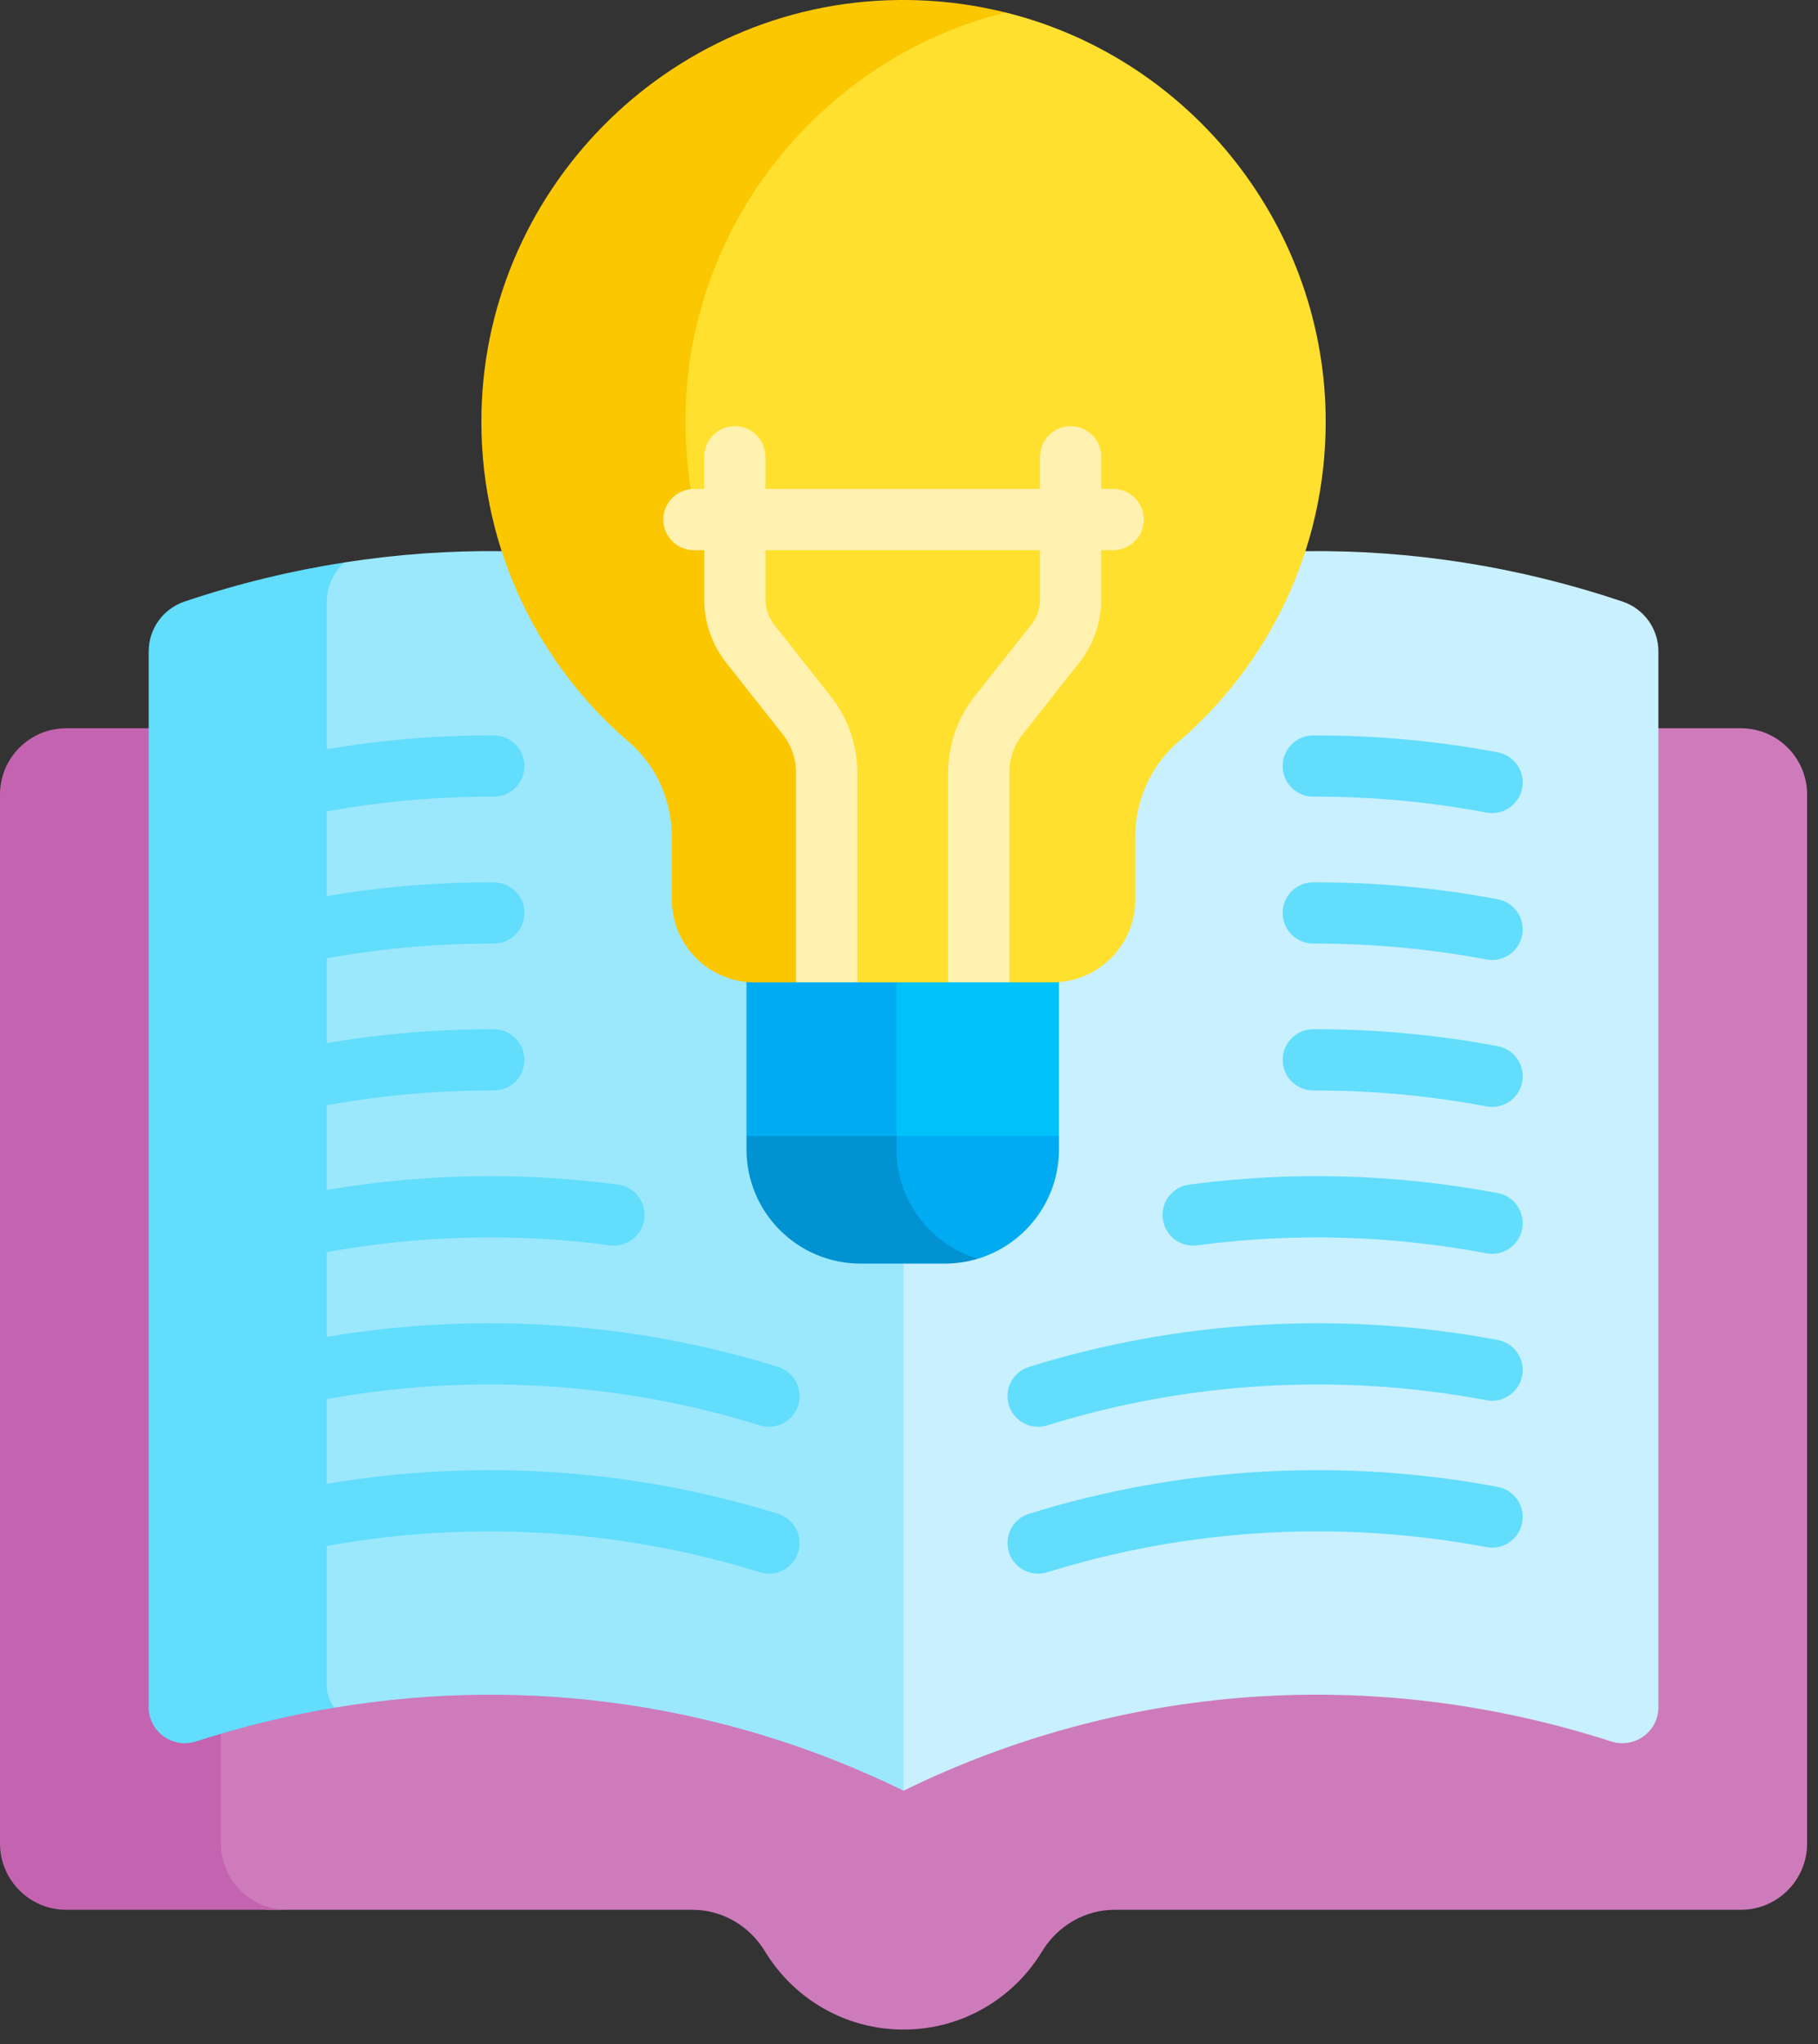
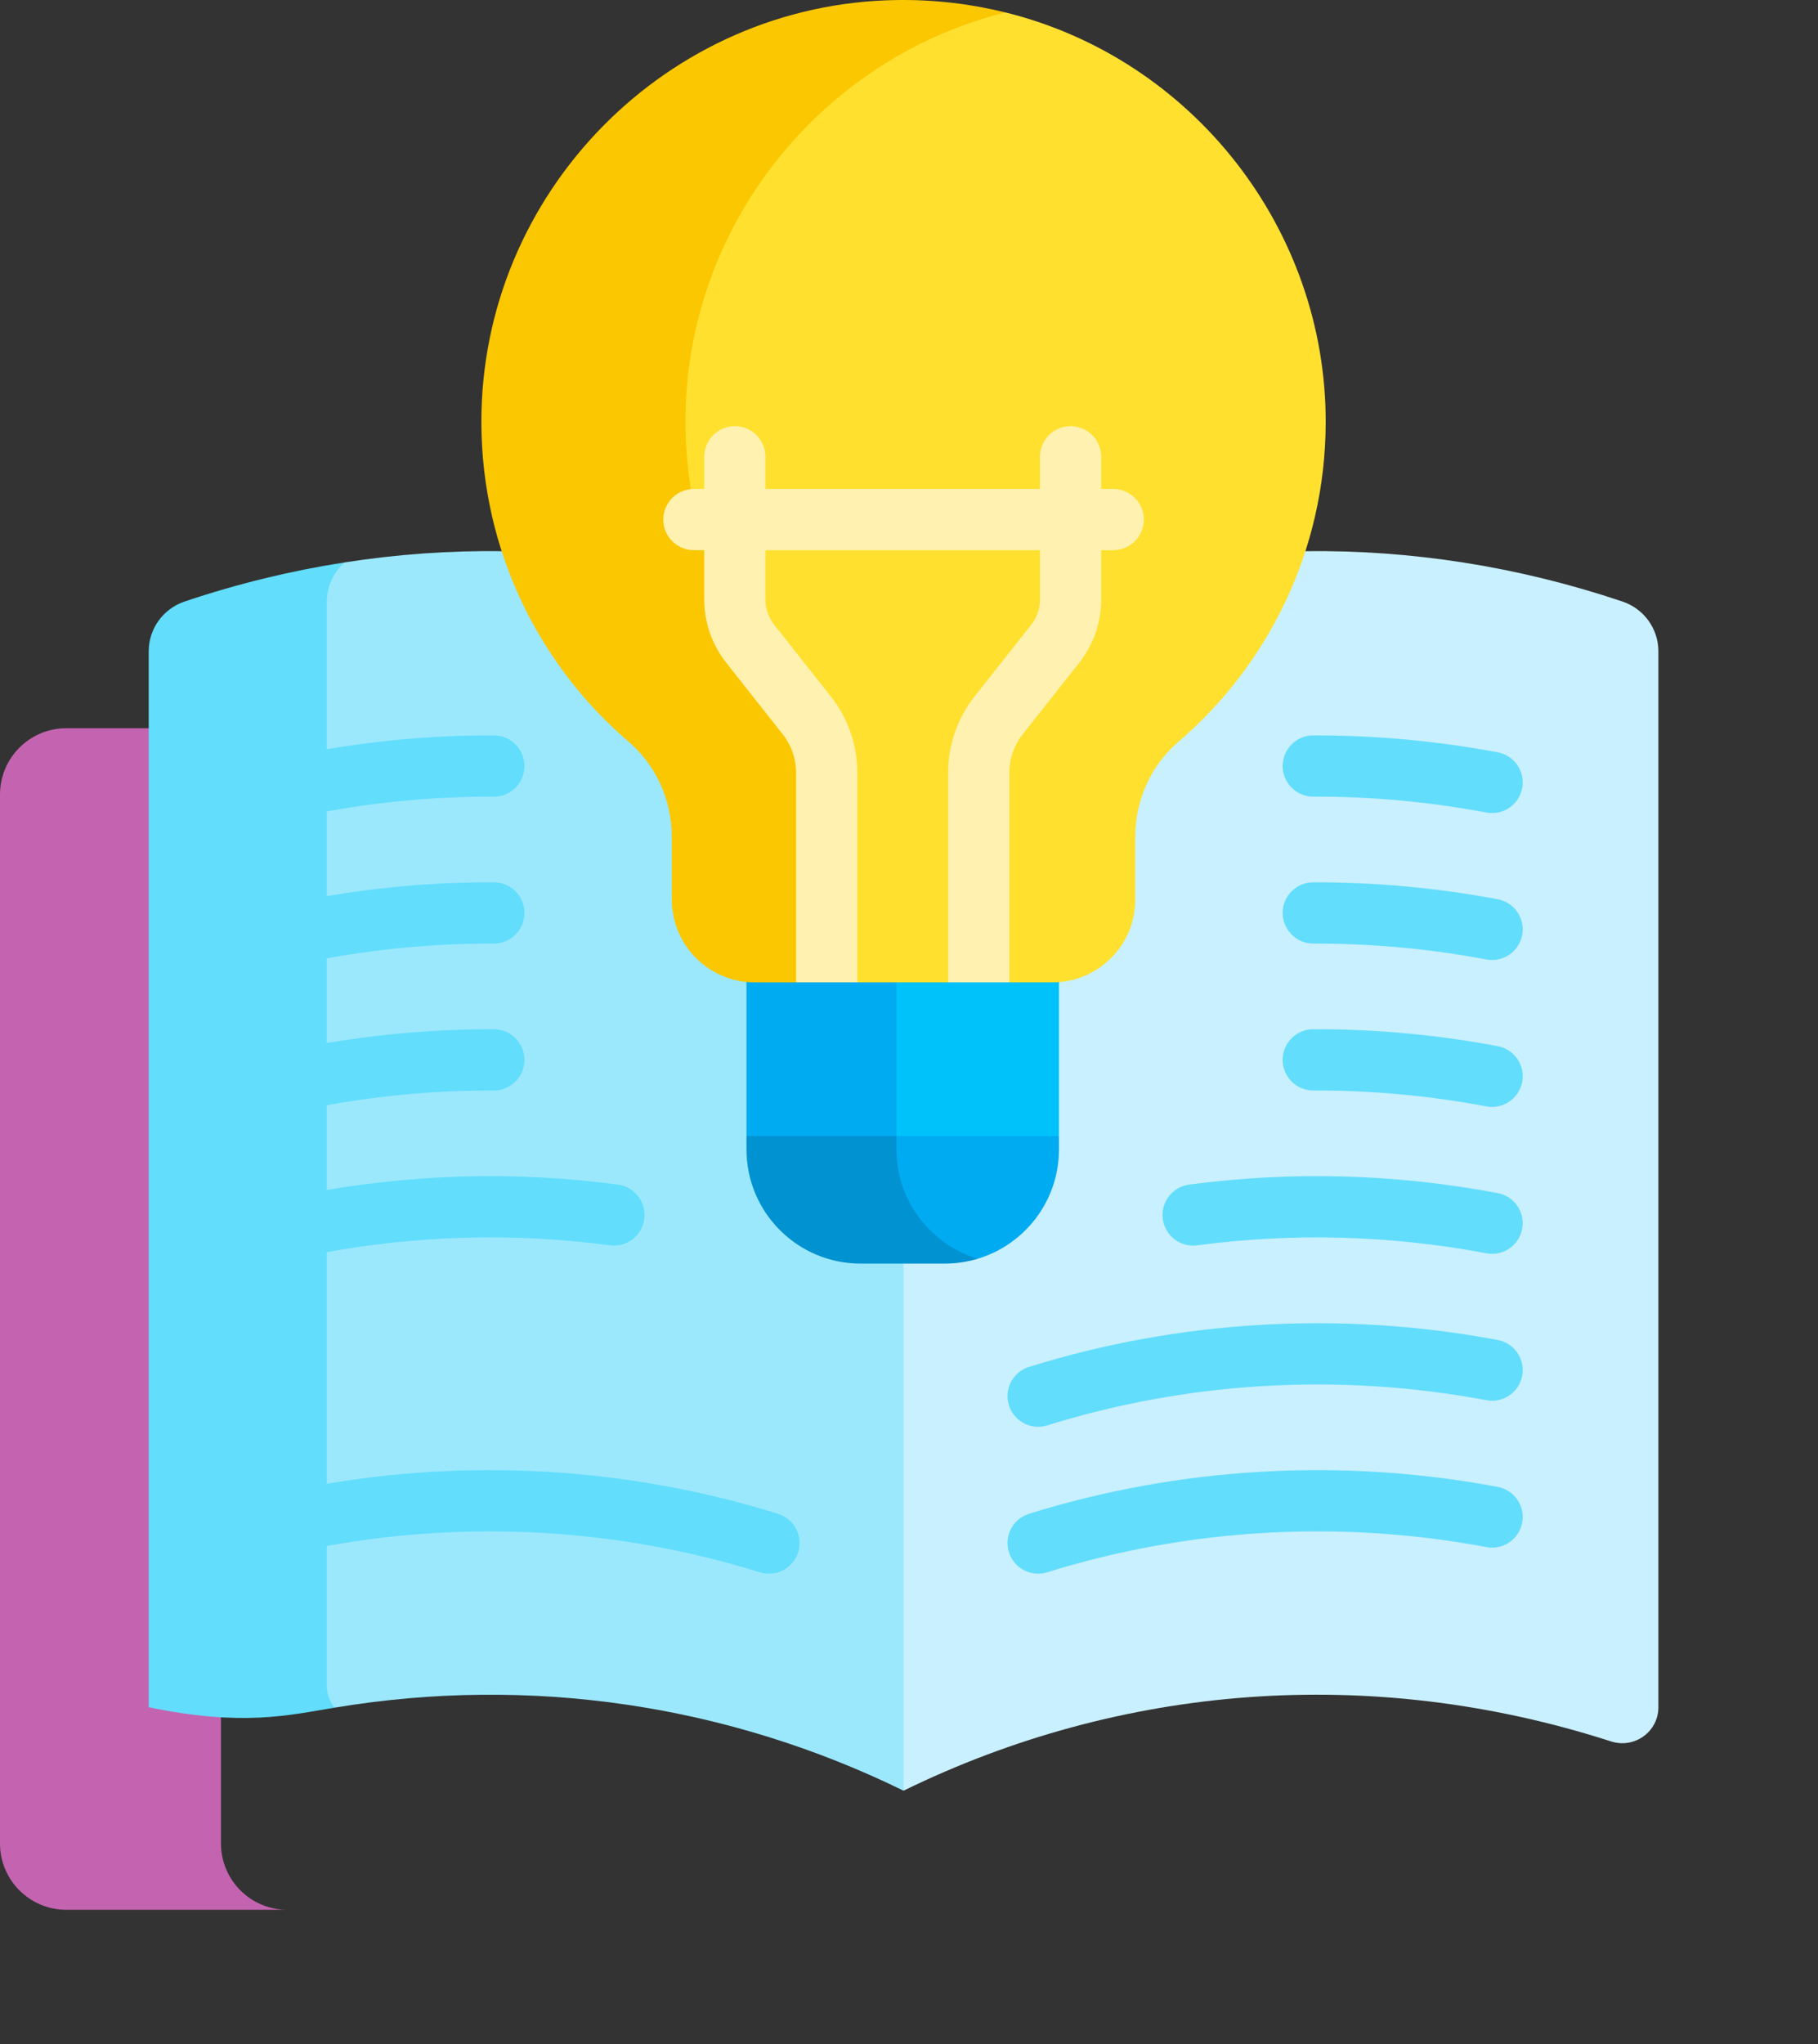
<svg xmlns="http://www.w3.org/2000/svg" width="97" height="109" viewBox="0 0 97 109" fill="none">
  <rect x="0" y="0" width="97" height="109" fill="#333333" stroke="none" />
  <g id="Group">
-     <path id="Vector" d="M92.881 38.831H88.484L85.035 43.354V86.778H11.36C11.105 87.479 10.964 87.867 10.964 87.867V98.863L12.343 101.113L14.189 101.833H36.944C38.54 101.833 39.993 102.692 40.82 104.056C42.334 106.552 45.076 108.22 48.209 108.22C51.341 108.22 54.083 106.552 55.597 104.056C56.425 102.692 57.878 101.833 59.473 101.833H92.881C94.835 101.833 96.418 100.249 96.418 98.296V42.367C96.418 40.414 94.835 38.831 92.881 38.831Z" fill="#CE7BBC" />
    <g id="Group_2">
      <path id="Vector_2" d="M11.79 98.296V86.778H9.947V41.284L7.934 38.831H3.536C1.583 38.831 0 40.414 0 42.367V98.296C0 100.249 1.583 101.833 3.536 101.833H15.326C13.373 101.833 11.79 100.249 11.79 98.296Z" fill="#C464B0" />
    </g>
    <path id="Vector_3" d="M86.568 32.075C80.962 30.191 75.258 29.321 69.65 29.389L65.438 32.171L53.756 49.117L45.84 66.43V90.988L48.209 95.482C59.749 89.838 73.11 88.711 85.959 92.855C87.205 93.257 88.484 92.341 88.484 91.032V34.728C88.484 33.523 87.71 32.458 86.568 32.075Z" fill="#C9F0FE" />
    <path id="Vector_4" d="M42.662 61.141V52.359L39.208 47.572V39.678L30.647 31.034L26.767 29.389C23.984 29.355 21.178 29.553 18.371 29.991L15.326 32.014V90.126L17.842 91.057C28.332 89.305 38.867 90.913 48.209 95.482V67.377L42.662 61.141Z" fill="#9BE8FD" />
    <g id="Group_3">
-       <path id="Vector_5" d="M17.437 89.865V32.103C17.437 31.28 17.79 30.523 18.371 29.991C15.522 30.435 12.674 31.125 9.85 32.074C8.708 32.458 7.934 33.523 7.934 34.728V91.032C7.934 92.341 9.212 93.257 10.459 92.855C12.906 92.065 15.373 91.468 17.842 91.056C17.591 90.73 17.437 90.322 17.437 89.865Z" fill="#62DDFC" />
+       <path id="Vector_5" d="M17.437 89.865V32.103C17.437 31.28 17.79 30.523 18.371 29.991C15.522 30.435 12.674 31.125 9.85 32.074C8.708 32.458 7.934 33.523 7.934 34.728V91.032C12.906 92.065 15.373 91.468 17.842 91.056C17.591 90.73 17.437 90.322 17.437 89.865Z" fill="#62DDFC" />
    </g>
    <g id="Group_4">
      <path id="Vector_6" d="M41.029 83.911C40.868 83.911 40.705 83.887 40.543 83.837C33.012 81.492 24.908 81.027 17.108 82.495C16.221 82.66 15.368 82.078 15.201 81.191C15.034 80.305 15.618 79.451 16.504 79.284C24.827 77.719 33.475 78.215 41.514 80.719C42.375 80.987 42.856 81.903 42.588 82.764C42.37 83.463 41.725 83.911 41.029 83.911Z" fill="#62DDFC" />
    </g>
    <g id="Group_5">
-       <path id="Vector_7" d="M41.029 76.078C40.868 76.078 40.705 76.054 40.543 76.004C33.012 73.658 24.908 73.194 17.108 74.661C16.221 74.828 15.368 74.244 15.201 73.358C15.034 72.472 15.618 71.618 16.504 71.451C24.827 69.886 33.475 70.382 41.514 72.885C42.375 73.154 42.856 74.069 42.588 74.93C42.37 75.629 41.725 76.078 41.029 76.078Z" fill="#62DDFC" />
-     </g>
+       </g>
    <g id="Group_6">
      <path id="Vector_8" d="M16.804 66.856C16.034 66.856 15.349 66.308 15.201 65.524C15.034 64.638 15.618 63.784 16.504 63.617C21.967 62.59 27.508 62.438 32.973 63.165C33.867 63.284 34.495 64.106 34.376 65C34.257 65.894 33.436 66.521 32.542 66.403C27.422 65.721 22.229 65.864 17.108 66.827C17.006 66.846 16.904 66.856 16.804 66.856Z" fill="#62DDFC" />
    </g>
    <g id="Group_7">
      <path id="Vector_9" d="M16.804 59.022C16.034 59.022 15.349 58.475 15.201 57.691C15.034 56.804 15.618 55.951 16.504 55.784C19.756 55.172 23.069 54.876 26.354 54.881C27.256 54.884 27.984 55.618 27.981 56.52C27.977 57.42 27.247 58.147 26.348 58.147C26.283 58.146 26.221 58.147 26.158 58.147C23.14 58.147 20.097 58.431 17.108 58.994C17.006 59.013 16.904 59.022 16.804 59.022Z" fill="#62DDFC" />
    </g>
    <g id="Group_8">
      <path id="Vector_10" d="M16.804 51.188C16.034 51.188 15.349 50.641 15.201 49.857C15.034 48.97 15.618 48.117 16.504 47.95C19.755 47.338 23.065 47.031 26.354 47.047C27.256 47.05 27.984 47.784 27.981 48.686C27.977 49.586 27.247 50.313 26.348 50.313C26.285 50.316 26.223 50.313 26.161 50.313C23.141 50.313 20.097 50.597 17.108 51.16C17.006 51.179 16.904 51.188 16.804 51.188Z" fill="#62DDFC" />
    </g>
    <g id="Group_9">
      <path id="Vector_11" d="M16.804 43.354C16.034 43.354 15.349 42.807 15.201 42.023C15.034 41.136 15.618 40.283 16.504 40.116C19.755 39.505 23.073 39.2 26.354 39.213C27.255 39.216 27.984 39.95 27.98 40.852C27.977 41.754 27.251 42.487 26.341 42.479C23.26 42.468 20.156 42.753 17.108 43.326C17.006 43.345 16.904 43.354 16.804 43.354Z" fill="#62DDFC" />
    </g>
    <g id="Group_10">
      <path id="Vector_12" d="M55.389 83.911C54.693 83.911 54.048 83.463 53.83 82.763C53.562 81.902 54.042 80.987 54.904 80.718C62.943 78.215 71.591 77.719 79.914 79.284C80.8 79.451 81.384 80.305 81.217 81.191C81.05 82.078 80.196 82.662 79.31 82.494C71.51 81.026 63.406 81.491 55.875 83.837C55.713 83.888 55.55 83.911 55.389 83.911Z" fill="#62DDFC" />
    </g>
    <g id="Group_11">
      <path id="Vector_13" d="M55.389 76.078C54.693 76.078 54.048 75.629 53.83 74.93C53.562 74.069 54.042 73.153 54.904 72.885C62.943 70.381 71.591 69.886 79.914 71.451C80.8 71.618 81.384 72.471 81.217 73.358C81.05 74.244 80.196 74.828 79.31 74.661C71.51 73.193 63.406 73.657 55.875 76.004C55.713 76.054 55.55 76.078 55.389 76.078Z" fill="#62DDFC" />
    </g>
    <g id="Group_12">
      <path id="Vector_14" d="M79.613 66.856C79.513 66.856 79.412 66.846 79.31 66.827C74.189 65.864 68.996 65.721 63.876 66.403C62.982 66.523 62.161 65.894 62.042 65C61.923 64.106 62.551 63.284 63.445 63.165C68.91 62.438 74.451 62.589 79.913 63.617C80.8 63.784 81.383 64.638 81.217 65.524C81.069 66.309 80.384 66.856 79.613 66.856Z" fill="#62DDFC" />
    </g>
    <g id="Group_13">
      <path id="Vector_15" d="M79.613 59.022C79.513 59.022 79.412 59.013 79.31 58.994C76.261 58.42 73.155 58.134 70.077 58.147C70.075 58.147 70.072 58.147 70.07 58.147C69.171 58.147 68.441 57.42 68.437 56.52C68.434 55.618 69.162 54.884 70.064 54.881C73.353 54.867 76.662 55.172 79.914 55.784C80.8 55.951 81.384 56.804 81.217 57.691C81.069 58.475 80.384 59.022 79.613 59.022Z" fill="#62DDFC" />
    </g>
    <g id="Group_14">
      <path id="Vector_16" d="M79.613 51.188C79.513 51.188 79.412 51.179 79.31 51.16C76.262 50.586 73.149 50.305 70.077 50.313C70.075 50.313 70.073 50.313 70.07 50.313C69.171 50.313 68.441 49.586 68.437 48.686C68.434 47.784 69.162 47.05 70.064 47.047C73.347 47.037 76.663 47.338 79.914 47.95C80.8 48.117 81.383 48.97 81.217 49.857C81.069 50.641 80.384 51.188 79.613 51.188Z" fill="#62DDFC" />
    </g>
    <g id="Group_15">
      <path id="Vector_17" d="M79.613 43.354C79.513 43.354 79.412 43.345 79.31 43.326C76.262 42.753 73.156 42.466 70.077 42.479C70.075 42.479 70.073 42.479 70.07 42.479C69.171 42.479 68.441 41.752 68.437 40.852C68.434 39.95 69.162 39.216 70.064 39.213C73.348 39.203 76.663 39.505 79.914 40.116C80.8 40.283 81.383 41.136 81.217 42.023C81.069 42.807 80.384 43.354 79.613 43.354Z" fill="#62DDFC" />
    </g>
    <path id="Vector_18" d="M56.111 51.539H47.192V59.587L47.83 60.577L47.437 61.192V61.7H54.671L56.502 60.577V52.359L56.111 51.539Z" fill="#00C2FB" />
    <path id="Vector_19" d="M47.83 52.359L48.435 51.539H40.433L39.828 52.359V60.577L40.941 61.7H48.943L47.83 60.577V52.359Z" fill="#00ABF2" />
    <path id="Vector_20" d="M47.83 60.577L47.437 61.192V63.977L50.213 67.119H52.166C54.674 66.365 56.502 64.039 56.502 61.285V60.577L47.83 60.577Z" fill="#00ABF2" />
    <path id="Vector_21" d="M47.83 61.285V60.577H39.828V61.285C39.828 64.65 42.555 67.377 45.92 67.377H50.41C51.02 67.377 51.61 67.286 52.166 67.119C49.658 66.365 47.83 64.039 47.83 61.285Z" fill="#0092D1" />
    <path id="Vector_22" d="M53.644 0.662H48.209L41.658 6.066C41.658 6.066 34.954 13.397 35.389 13.614C35.824 13.832 34.517 21.526 34.517 21.526L35.484 28.248L40.614 36.405L43.808 40.833V51.79L44.211 51.611L45.741 52.381H50.588L52.082 51.611L53.854 52.381H56.156C58.595 52.381 60.573 50.404 60.573 47.965V44.629C60.573 42.687 61.395 40.822 62.87 39.559C67.666 35.45 70.712 29.357 70.733 22.552C70.765 12.22 63.632 3.135 53.644 0.662Z" fill="#FFE02F" />
    <path id="Vector_23" d="M44.334 39.469C39.596 35.362 36.593 29.309 36.572 22.552C36.539 12.043 43.838 3.108 53.644 0.662C51.799 0.206 49.857 -0.026 47.845 0.002C35.586 0.173 25.646 10.292 25.684 22.552C25.705 29.357 28.752 35.45 33.548 39.559C35.023 40.822 35.845 42.687 35.845 44.629V47.965C35.845 50.404 37.822 52.381 40.261 52.381H42.475L44.211 51.611L44.334 51.673V39.469H44.334Z" fill="#FBC700" />
    <path id="Vector_24" d="M57.122 22.723C56.22 22.723 55.489 23.454 55.489 24.356V31.97C55.489 32.453 55.324 32.928 55.024 33.308L51.994 37.142C51.087 38.29 50.588 39.727 50.588 41.19V52.381H53.855V41.19C53.855 40.459 54.104 39.741 54.557 39.167L57.587 35.333C58.34 34.379 58.755 33.185 58.755 31.97V24.355C58.755 23.453 58.024 22.723 57.122 22.723Z" fill="#FFF1AF" />
    <path id="Vector_25" d="M45.741 52.381V41.19C45.741 39.728 45.242 38.29 44.335 37.143L41.305 33.308C41.006 32.929 40.841 32.454 40.841 31.97V24.356C40.841 23.454 40.11 22.723 39.208 22.723C38.306 22.723 37.575 23.454 37.575 24.356V31.97C37.575 33.185 37.99 34.38 38.743 35.333L41.773 39.168C42.226 39.741 42.475 40.46 42.475 41.191V52.381C43.415 52.381 44.54 52.381 45.741 52.381Z" fill="#FFF1AF" />
    <g id="Group_16">
      <path id="Vector_26" d="M59.396 29.337H37.022C36.12 29.337 35.389 28.605 35.389 27.704C35.389 26.802 36.12 26.071 37.022 26.071H59.396C60.298 26.071 61.029 26.802 61.029 27.704C61.029 28.605 60.298 29.337 59.396 29.337Z" fill="#FFF1AF" />
    </g>
  </g>
</svg>